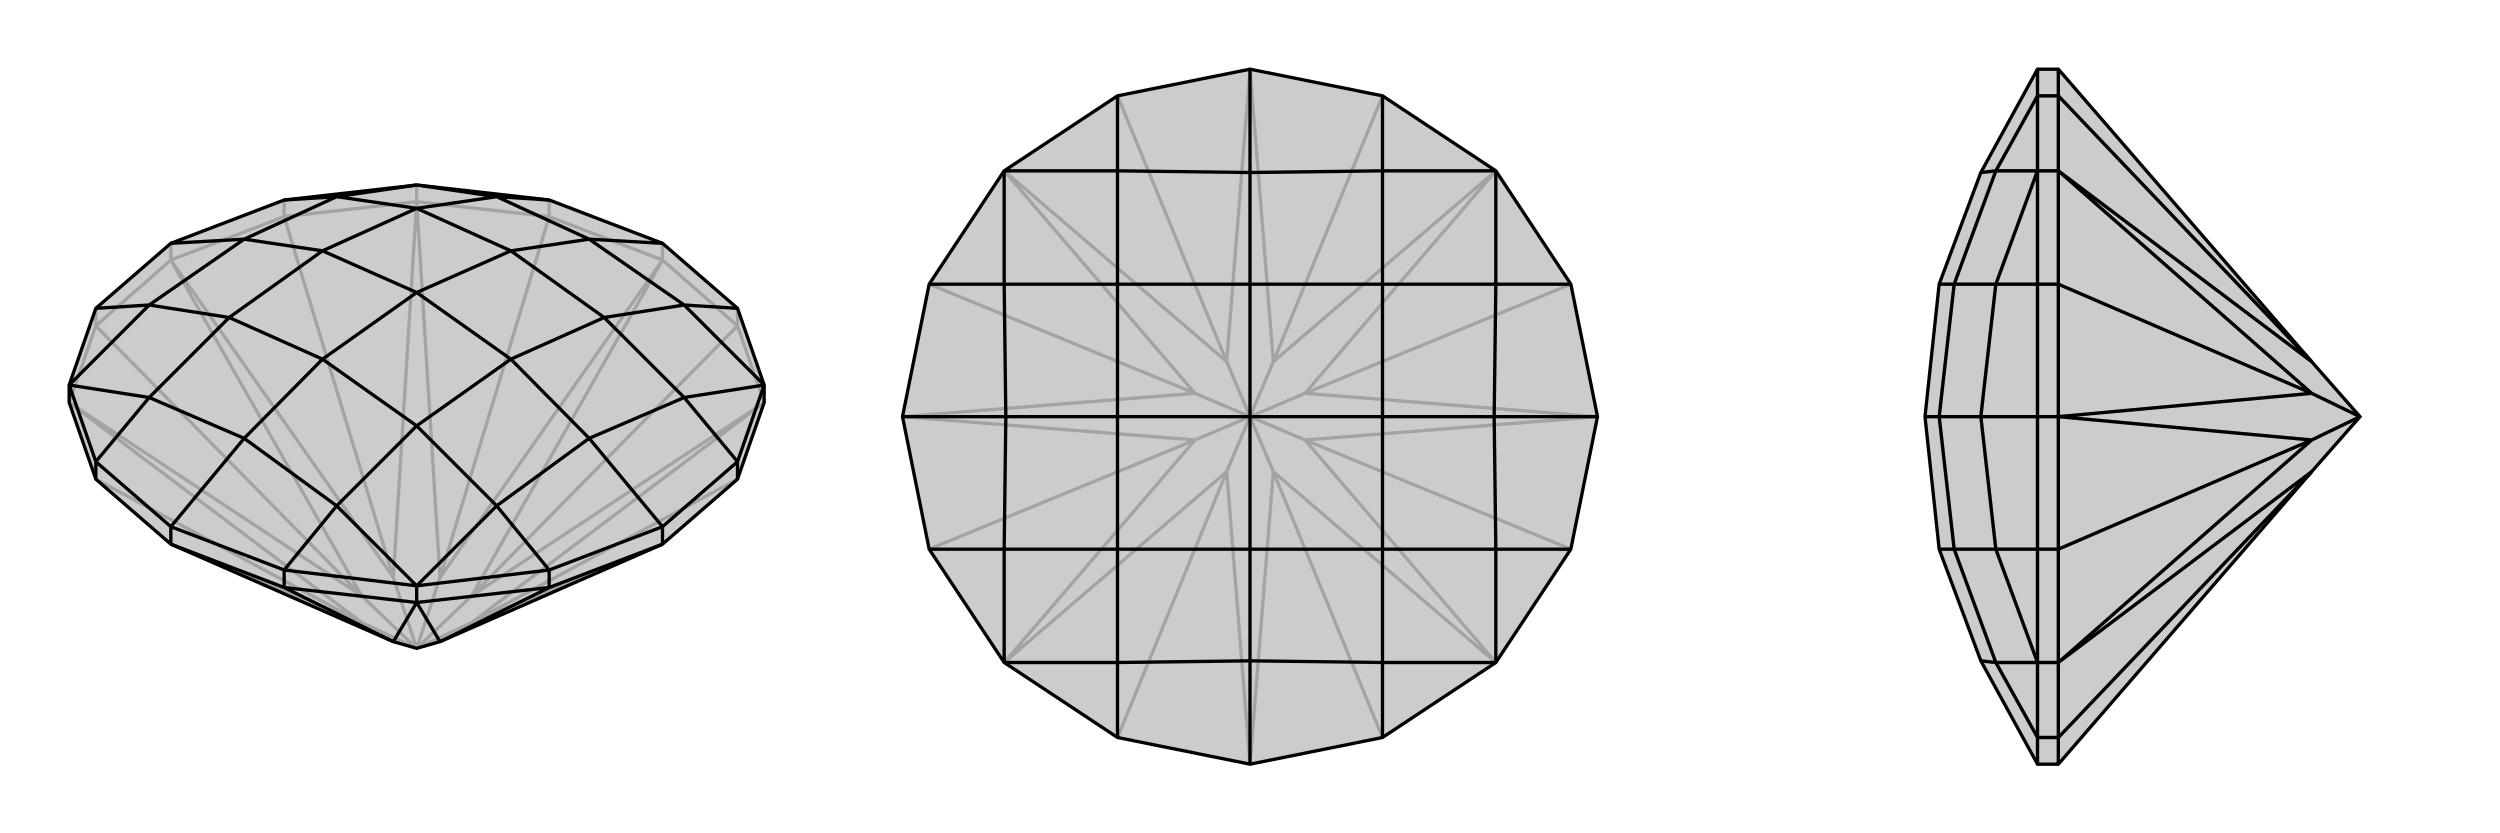
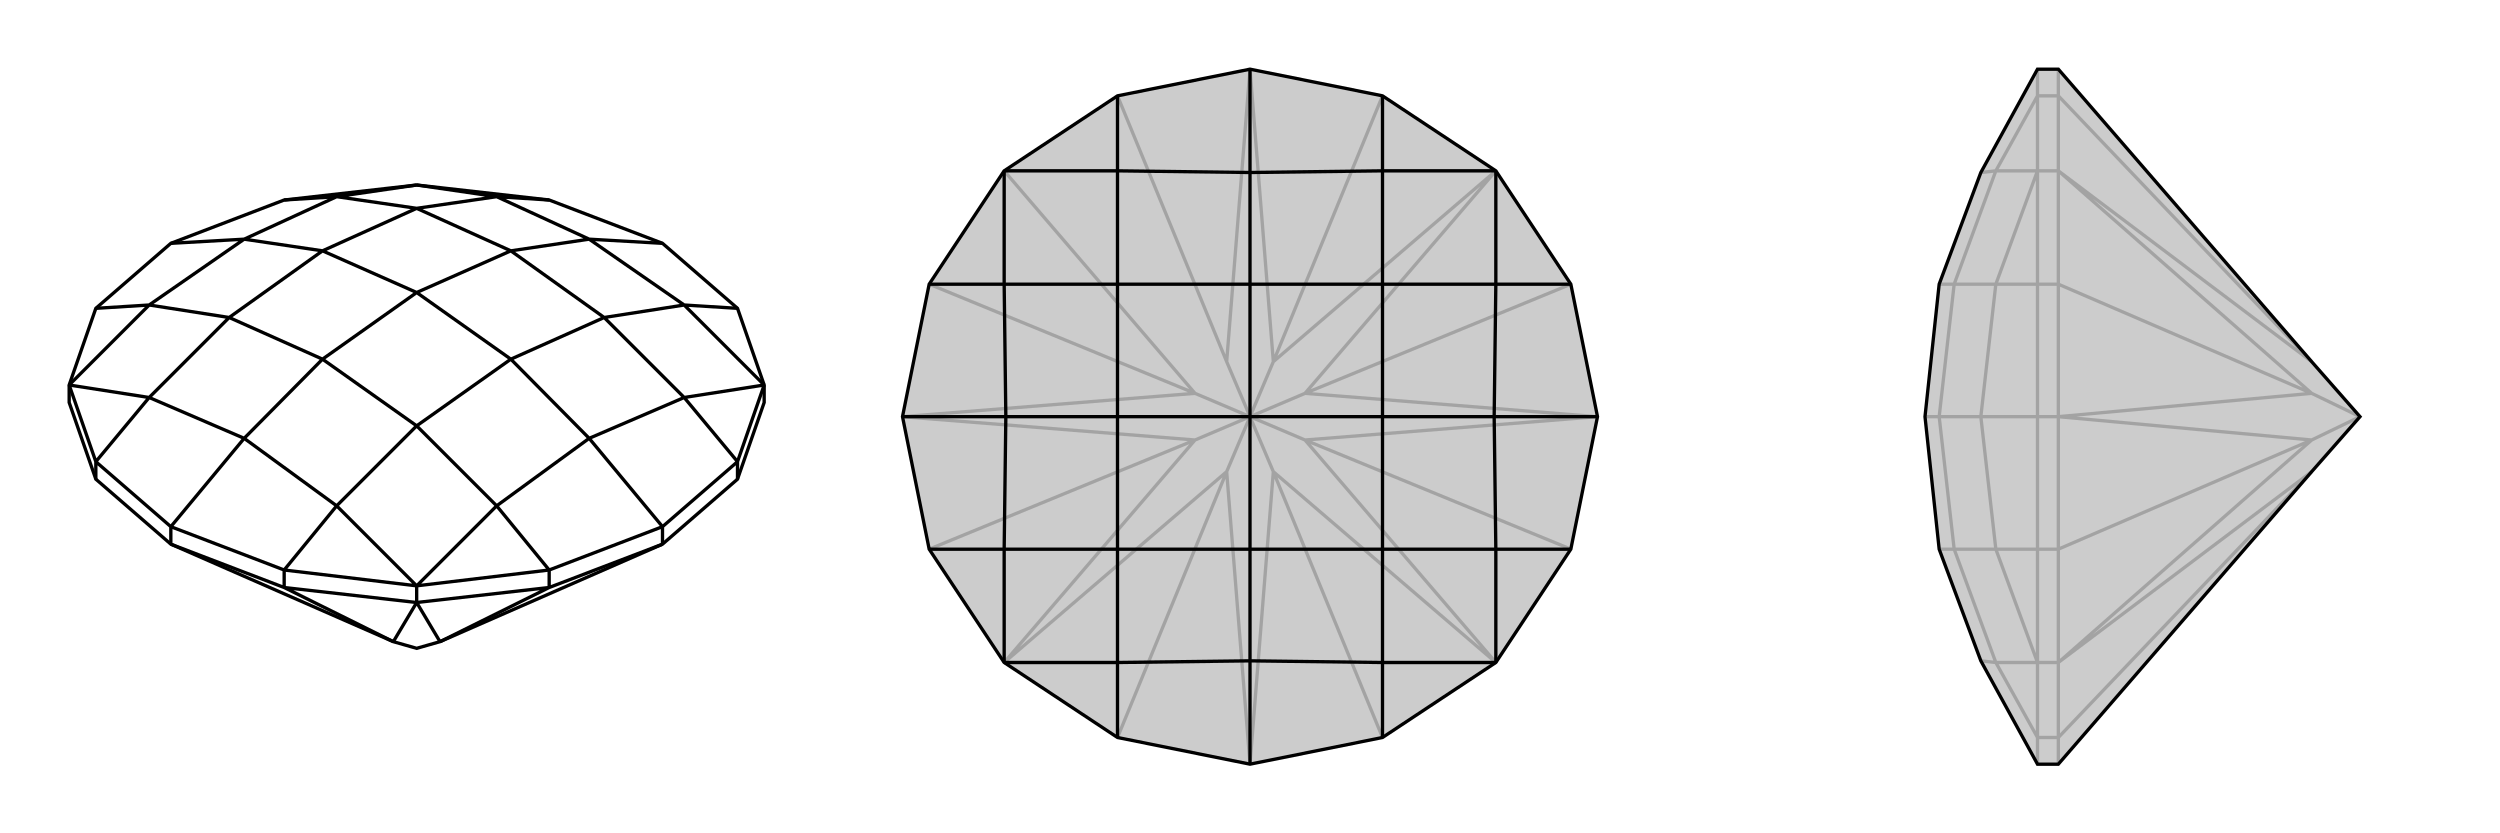
<svg xmlns="http://www.w3.org/2000/svg" viewBox="0 0 3000 1000">
  <g stroke="currentColor" stroke-width="4" fill="none" transform="translate(0 7)">
-     <path fill="currentColor" stroke="none" fill-opacity=".2" d="M885,568L917,476L917,455L885,363L795,285L659,233L500,215L341,233L205,285L115,363L83,455L83,476L115,568L205,646L472,763L500,771L528,763L795,646z" />
-     <path stroke-opacity=".2" d="M885,568L566,740M885,384L566,708M659,253L528,686M341,253L472,686M115,384L434,708M115,568L434,740M917,476L885,384M885,384L795,305M885,384L885,363M795,305L659,253M795,305L795,285M659,253L500,235M659,253L659,233M500,235L341,253M500,235L500,215M341,253L205,305M341,253L341,233M205,305L115,384M205,305L205,285M115,384L83,476M115,384L115,363M205,646L434,740M795,646L566,740M917,476L566,740M917,476L566,708M566,740L500,771M795,305L566,708M795,305L528,686M500,771L566,708M500,235L528,686M500,235L472,686M500,771L528,686M205,305L472,686M205,305L434,708M500,771L472,686M83,476L434,708M83,476L434,740M434,740L500,771M500,771L434,708" />
    <path d="M885,568L917,476L917,455L885,363L795,285L659,233L500,215L341,233L205,285L115,363L83,455L83,476L115,568L205,646L472,763L500,771L528,763L795,646z" />
    <path d="M341,698L472,763M659,698L528,763M341,698L205,646M341,698L500,716M341,698L341,677M500,716L659,698M500,716L500,696M659,698L795,646M659,698L659,677M795,646L795,625M885,568L885,547M205,646L205,625M115,568L115,547M500,716L472,763M500,716L528,763M885,547L795,625M659,677L795,625M795,625L707,519M341,677L205,625M205,625L115,547M205,625L293,519M205,285L293,280M795,285L707,280M885,363L821,359M885,547L917,455M885,547L821,470M659,677L500,696M659,677L596,600M341,677L500,696M341,677L404,600M115,547L83,455M115,547L179,470M115,363L179,359M341,233L404,229M659,233L596,229M917,455L821,359M917,455L821,470M500,696L596,600M500,696L404,600M83,455L179,470M83,455L179,359M500,215L404,229M500,215L596,229M707,280L821,359M821,359L725,374M821,470L707,519M821,470L725,374M707,519L596,600M596,600L500,504M707,519L613,424M293,519L404,600M404,600L500,504M293,519L179,470M179,470L275,374M293,519L387,424M293,280L179,359M179,359L275,374M293,280L404,229M404,229L500,243M293,280L387,294M707,280L596,229M596,229L500,243M707,280L613,294M725,374L613,294M725,374L613,424M500,504L613,424M500,504L387,424M613,424L500,344M387,424L275,374M275,374L387,294M387,424L500,344M387,294L500,243M613,294L500,243M613,294L500,344M387,294L500,344" />
  </g>
  <g stroke="currentColor" stroke-width="4" fill="none" transform="translate(1000 0)">
    <path fill="currentColor" stroke="none" fill-opacity=".2" d="M500,83L341,115L205,205L115,341L83,500L115,659L205,795L341,885L500,917L659,885L795,795L885,659L917,500L885,341L795,205L659,115z" />
-     <path stroke-opacity=".2" d="M659,885L528,566M885,659L566,528M885,341L566,472M659,115L528,434M341,115L472,434M115,341L434,472M115,659L434,528M341,885L472,566M500,917L528,566M500,917L472,566M795,795L528,566M795,795L566,528M528,566L500,500M917,500L566,528M917,500L566,472M566,528L500,500M795,205L566,472M795,205L528,434M566,472L500,500M500,83L528,434M500,83L472,434M500,500L528,434M205,205L472,434M205,205L434,472M500,500L472,434M83,500L434,472M83,500L434,528M500,500L434,472M205,795L434,528M205,795L472,566M472,566L500,500M500,500L434,528" />
+     <path stroke-opacity=".2" d="M659,885L528,566M885,659L566,528M885,341L566,472M659,115L528,434M341,115L472,434M115,341L434,472M115,659L434,528M341,885L472,566M500,917L528,566M500,917L472,566M795,795L528,566M795,795L566,528M528,566L500,500M917,500L566,528M917,500L566,472M566,528L500,500M795,205L566,472M795,205L528,434M566,472L500,500M500,83L528,434M500,83L472,434M500,500L528,434M205,205M205,205L434,472M500,500L472,434M83,500L434,472M83,500L434,528M500,500L434,472M205,795L434,528M205,795L472,566M472,566L500,500M500,500L434,528" />
    <path d="M500,83L341,115L205,205L115,341L83,500L115,659L205,795L341,885L500,917L659,885L795,795L885,659L917,500L885,341L795,205L659,115z" />
    <path d="M917,500L793,500M500,917L500,793M83,500L207,500M500,83L500,207M659,115L659,205M885,341L795,341M885,659L795,659M659,885L659,795M341,885L341,795M115,659L205,659M115,341L205,341M341,115L341,205M795,205L659,205M795,205L795,341M795,795L795,659M795,795L659,795M205,795L341,795M205,795L205,659M205,205L205,341M205,205L341,205M500,207L659,205M659,205L659,341M795,341L793,500M795,341L659,341M793,500L795,659M795,659L659,659M793,500L659,500M500,793L659,795M659,795L659,659M500,793L341,795M341,795L341,659M500,793L500,659M207,500L205,659M205,659L341,659M207,500L205,341M205,341L341,341M207,500L341,500M500,207L341,205M341,205L341,341M500,207L500,341M659,341L500,341M659,341L659,500M659,659L659,500M659,659L500,659M659,500L500,500M500,659L341,659M341,659L341,500M500,659L500,500M341,500L341,341M500,341L341,341M500,341L500,500M341,500L500,500" />
  </g>
  <g stroke="currentColor" stroke-width="4" fill="none" transform="translate(2000 0)">
    <path fill="currentColor" stroke="none" fill-opacity=".2" d="M774,566L832,500L774,434L470,83L445,83L377,207L327,341L310,500L327,659L377,793L445,917L470,917z" />
    <path stroke-opacity=".2" d="M470,115L774,434M470,341L774,472M470,659L774,528M470,885L774,566M470,83L470,115M470,115L470,205M470,115L445,115M470,205L470,341M470,205L445,205M470,341L470,500M470,341L445,341M470,500L470,659M470,500L445,500M470,659L470,795M470,659L445,659M470,795L470,885M470,795L445,795M470,917L470,885M470,885L445,885M470,205L774,434M470,205L774,472M470,500L774,472M470,500L774,528M832,500L774,472M470,795L774,528M470,795L774,566M832,500L774,528M445,917L445,885M445,500L445,659M445,500L445,341M445,500L377,500M445,83L445,115M445,885L445,795M445,885L395,795M445,659L445,795M445,659L395,659M445,341L445,205M445,341L395,341M445,115L445,205M445,115L395,205M445,795L395,795M445,795L395,659M445,205L395,341M445,205L395,205M377,793L395,795M395,795L345,659M377,500L395,659M395,659L345,659M377,500L395,341M395,341L345,341M377,500L327,500M377,207L395,205M395,205L345,341M327,659L345,659M345,659L327,500M327,500L345,341M327,341L345,341M327,500L310,500" />
    <path d="M774,566L832,500L774,434L470,83L445,83L377,207L327,341L310,500L327,659L377,793L445,917L470,917z" />
-     <path d="M470,885L774,566M470,659L774,528M470,341L774,472M470,115L774,434M470,885L470,917M470,885L470,795M470,885L445,885M470,795L470,659M470,795L445,795M470,659L470,500M470,659L445,659M470,500L470,341M470,500L445,500M470,341L470,205M470,341L445,341M470,205L470,115M470,205L445,205M470,115L470,83M470,115L445,115M470,795L774,566M470,795L774,528M470,500L774,528M470,500L774,472M774,528L832,500M470,205L774,472M470,205L774,434M774,472L832,500M445,115L445,83M445,341L445,500M445,659L445,500M445,500L377,500M445,885L445,917M445,115L445,205M445,115L395,205M445,341L445,205M445,341L395,341M445,659L445,795M445,659L395,659M445,885L445,795M445,885L395,795M445,205L395,205M445,205L395,341M445,795L395,659M445,795L395,795M377,207L395,205M395,205L345,341M395,341L377,500M395,341L345,341M377,500L395,659M395,659L345,659M377,500L327,500M377,793L395,795M395,795L345,659M345,341L327,341M345,341L327,500M345,659L327,500M345,659L327,659M327,500L310,500" />
  </g>
</svg>